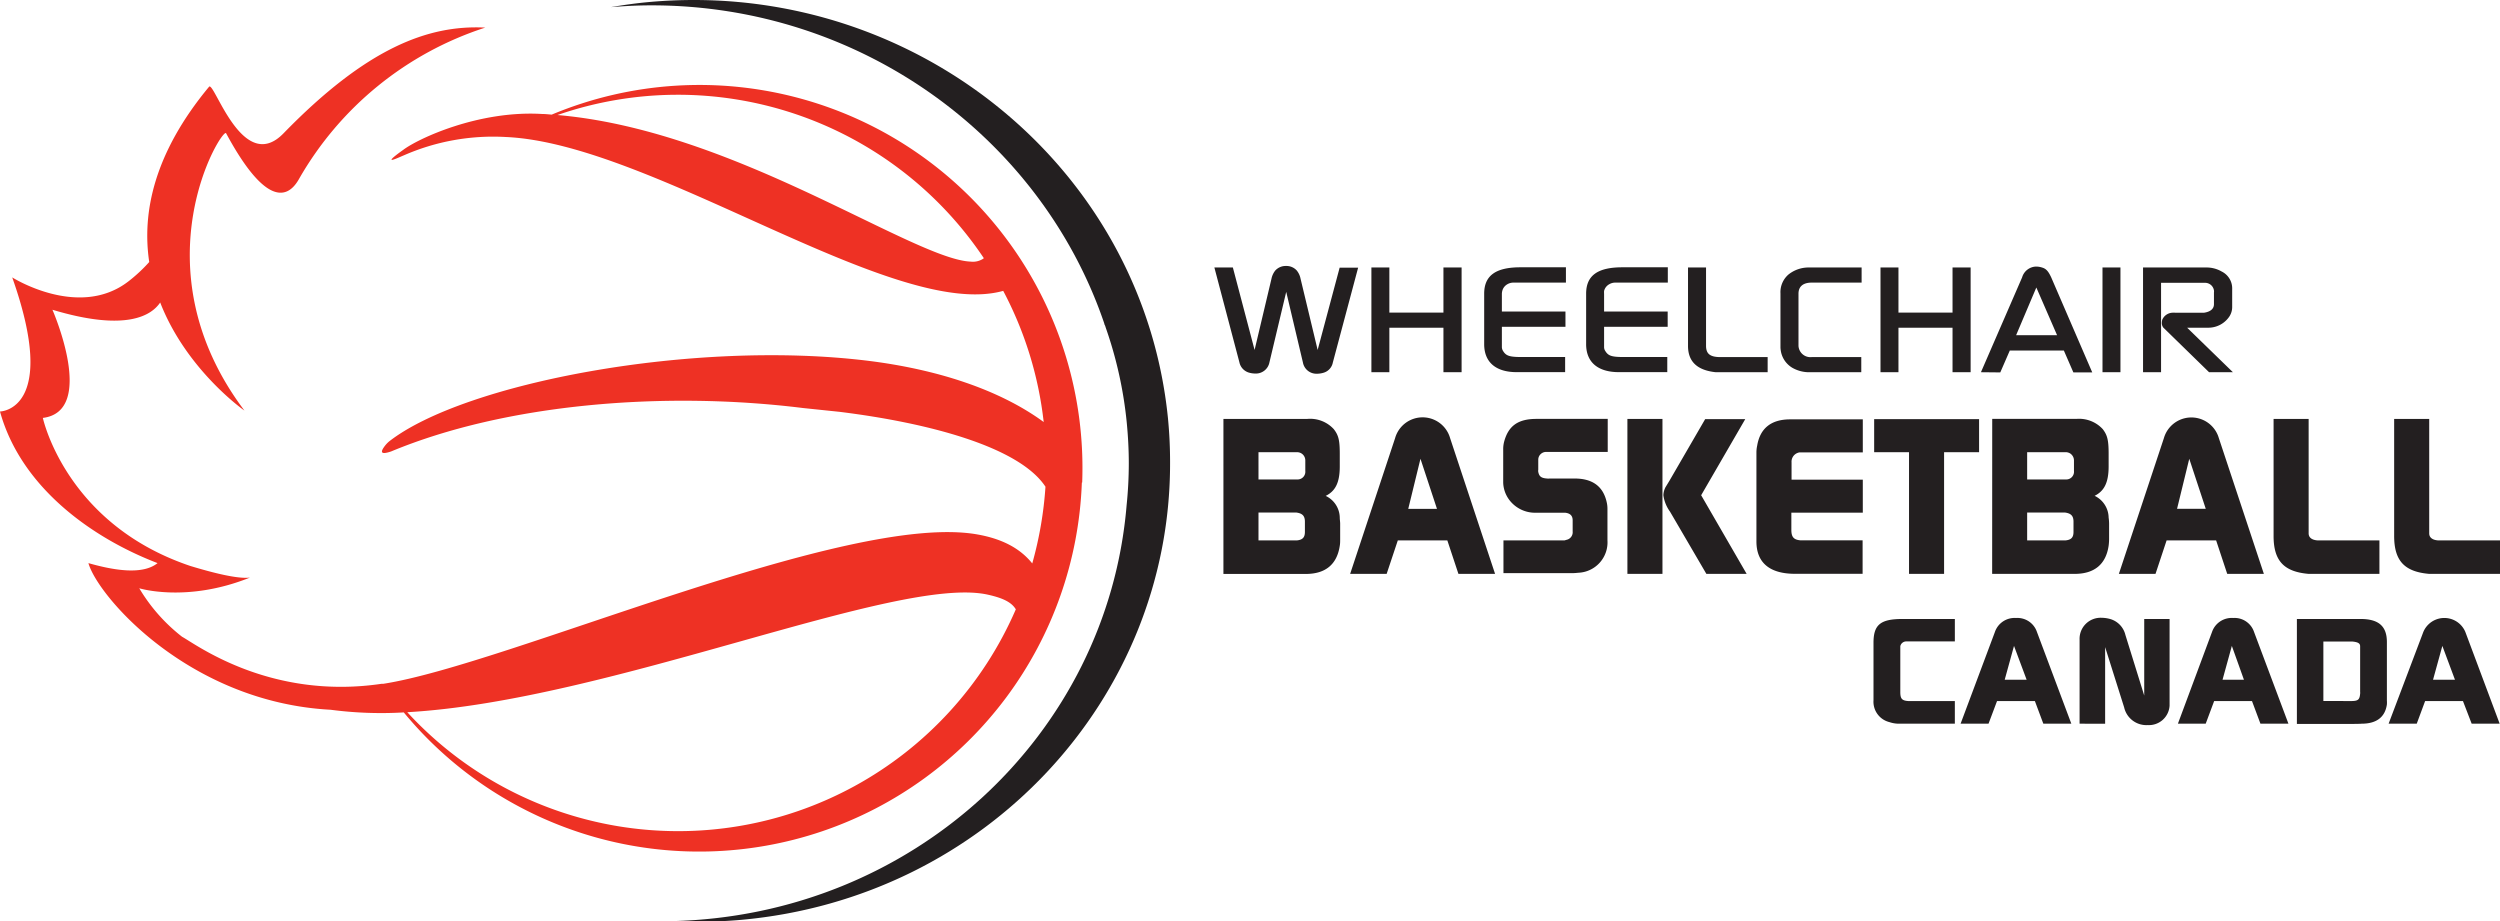
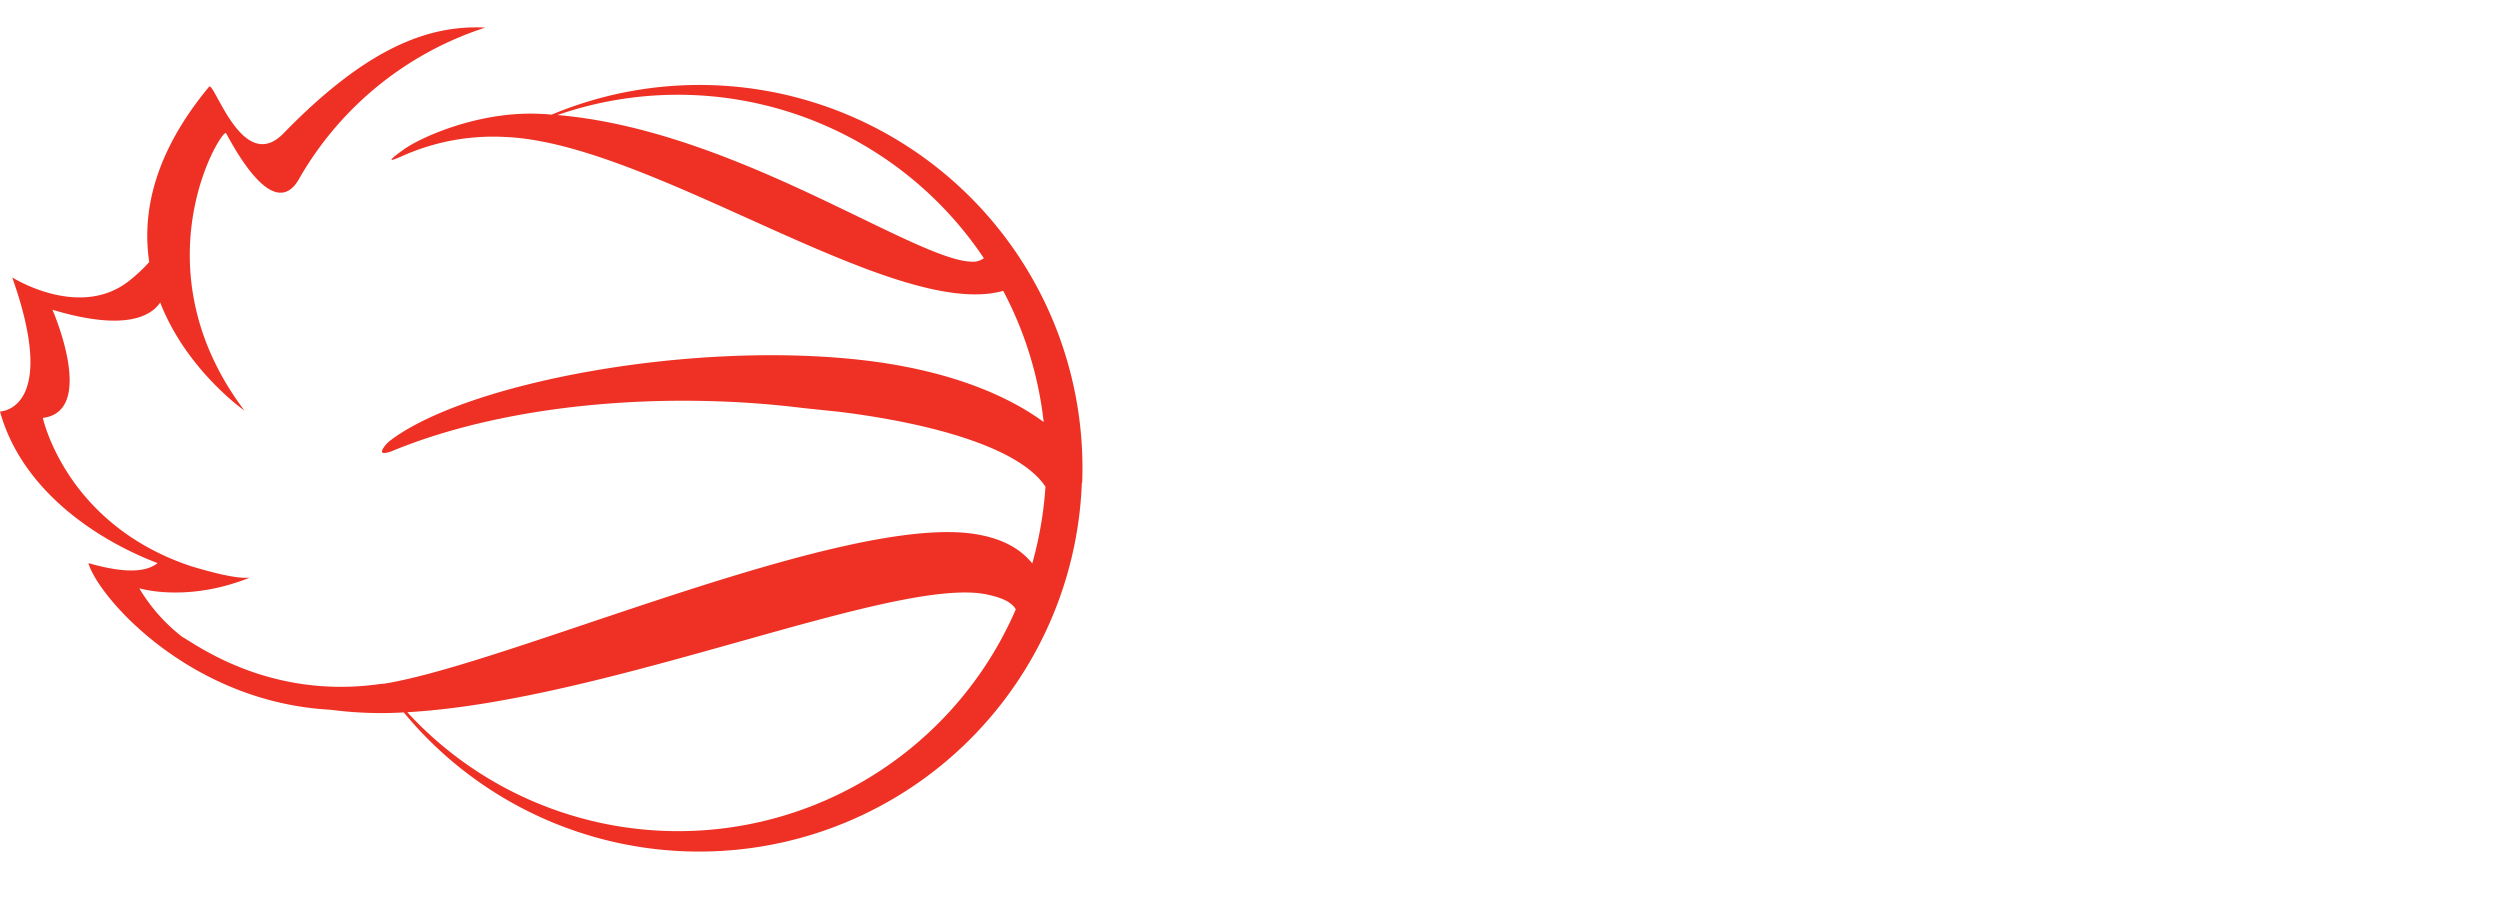
<svg xmlns="http://www.w3.org/2000/svg" viewBox="0 0 378.61 139.53">
-   <path d="M183.91 40.51h2.8L190 53l2.56-10.8a2.93 2.93 0 0 1 .58-1.24 2.13 2.13 0 0 1 1.62-.68 2.09 2.09 0 0 1 1.62.68 2.81 2.81 0 0 1 .58 1.24l2.59 10.8 3.33-12.46h2.8l-3.83 14.36a2 2 0 0 1-1.41 1.55 3.55 3.55 0 0 1-1 .15 2.08 2.08 0 0 1-2.12-1.7l-2.53-10.7-2.54 10.67a2.09 2.09 0 0 1-2.14 1.7 3.53 3.53 0 0 1-1-.15 2.07 2.07 0 0 1-1.41-1.55zm23.78 15.86V40.51h2.72v6.83h8.19v-6.83h2.75v15.86h-2.75v-6.74h-8.19v6.74zm17.08-4.25v-7.64c0-2.7 1.68-4 5.5-4h6.88v2.32h-8a1.81 1.81 0 0 0-.89.26 1.6 1.6 0 0 0-.75 1 2 2 0 0 0-.06.44v2.68h9.63v2.31h-9.63v3.1a1.19 1.19 0 0 0 .13.48c.47.81.95 1 2.88 1h6.57v2.29h-7.3c-3.18.01-4.96-1.49-4.96-4.24zm15.44 0v-7.64c0-2.7 1.67-4 5.49-4h6.88v2.32h-8a1.78 1.78 0 0 0-.89.26 1.58 1.58 0 0 0-.76 1 3 3 0 0 0 0 .44v2.68h9.63v2.31h-9.63v3.1a1 1 0 0 0 .13.48c.47.81.94 1 2.88 1h6.56v2.29h-7.29c-3.21.01-5-1.49-5-4.24zm15.43.26V40.51h2.73v11.85c0 1.22.6 1.72 2.19 1.72h7.14v2.29h-7.87c-2.83-.3-4.19-1.63-4.19-3.99zm14 .17v-8.13a3.53 3.53 0 0 1 1.23-2.86 4.88 4.88 0 0 1 3.13-1.05h7.93v2.29h-7.56c-1.28 0-2 .57-2 1.68v7.9a1.81 1.81 0 0 0 2 1.7h7.51v2.29h-8.09a5.14 5.14 0 0 1-2.35-.67 3.66 3.66 0 0 1-1.73-2.47c-.04-.23-.07-.46-.07-.68zm15.15 3.82V40.51h2.72v6.83h8.19v-6.83h2.74v15.86h-2.74v-6.74h-8.19v6.74zm15.21 0L306.24 42a2.27 2.27 0 0 1 2.09-1.63 3 3 0 0 1 .94.15c.58.17.92.52 1.37 1.48l6.22 14.4H314l-1.44-3.31h-8.19l-1.44 3.31zm11.53-5.61-3.14-7.22-3.06 7.22zm6.88 5.61V40.51h2.72v15.86zm6.14 0V40.51h9.53a4.57 4.57 0 0 1 2.38.61 2.85 2.85 0 0 1 1.59 2.69v2.74a2.62 2.62 0 0 1-.6 1.62 3.83 3.83 0 0 1-3 1.46h-3.22l6.93 6.74h-3.61l-6.93-6.76a1.14 1.14 0 0 1-.23-.66 2 2 0 0 1 .07-.52 1.76 1.76 0 0 1 1.5-1.07 3.62 3.62 0 0 1 .47 0h4.36c1-.15 1.5-.61 1.5-1.29v-1.78a1 1 0 0 0 0-.31 1.36 1.36 0 0 0-1.36-1.15h-6.65v13.54zm-139.27 7.07H198a4.86 4.86 0 0 1 4 1.56c.69.9.9 1.61.9 3.71v1.94c0 2.52-.72 3.75-2.13 4.45a3.71 3.71 0 0 1 2.13 3.3c0 .29.06.61.06.9v2.36c0 .32 0 .68-.06 1-.42 2.81-2.16 4.26-5.14 4.26h-12.48zm5.31 9.17h5.86a1.17 1.17 0 0 0 1.23-1.29v-1.55a1.25 1.25 0 0 0-.58-1.1 1.31 1.31 0 0 0-.65-.19h-5.86zm0 9.23h5.83c.85-.09 1.2-.45 1.2-1.29V79c0-.87-.38-1.26-1.31-1.38h-5.72zm13.88 5.07 6.81-20.56a4.33 4.33 0 0 1 8.33 0l6.81 20.56h-5.55l-1.68-5.07h-7.5L210 86.91zm13.15-9.85-2.5-7.58-1.85 7.58zm10.03-9a4.55 4.55 0 0 1 .14-1.16c.65-2.43 2.13-3.46 4.9-3.46h10.79v5h-9.35a1.21 1.21 0 0 0-1.06.68 1.2 1.2 0 0 0-.11.48v1.55a.85.85 0 0 0 0 .32c.14.68.44.94 1.34 1a1.27 1.27 0 0 0 .34 0h3.83c2.71 0 4.35 1.19 4.87 3.65a4.5 4.5 0 0 1 .1 1v4.71a4.61 4.61 0 0 1-4.42 4.91 8.87 8.87 0 0 1-.89.06h-10.44v-4.96h9.25l.31-.09a1.17 1.17 0 0 0 .92-1.26v-1.68c0-.68-.34-1.07-1.13-1.16h-4.42a4.89 4.89 0 0 1-4.14-2.07 4.59 4.59 0 0 1-.83-2.52zm18.81 18.85V63.44h5.31v23.47zm5.76-13.11a2.88 2.88 0 0 0-.31 1.2 5.39 5.39 0 0 0 1 2.48l5.51 9.43h6.1L257.63 75l6.68-11.53h-6.07l-5.41 9.33zM266 82V68.51a4.85 4.85 0 0 1 .11-1c.44-2.68 2.16-4 5-4h11v5h-9.55a1.2 1.2 0 0 0-.35.09 1.42 1.42 0 0 0-.89 1.42v2.62h10.79v5h-10.82v2.61c0 1.1.38 1.49 1.37 1.58h9.42v5.07h-10.2c-3.98.01-5.88-1.77-5.88-4.9zm17.83-13.52v-5h15.89v5h-5.3v18.43h-5.31V68.48zm17.88-5.04h12.74a4.88 4.88 0 0 1 4 1.55c.68.9.89 1.61.89 3.71v1.94c0 2.52-.72 3.75-2.12 4.45a3.72 3.72 0 0 1 2.12 3.3 6.82 6.82 0 0 1 .07.9v2.36a8.4 8.4 0 0 1-.07 1c-.41 2.81-2.16 4.26-5.14 4.26h-12.5zm5.29 9.17h5.86a1.17 1.17 0 0 0 1.23-1.29v-1.55a1.27 1.27 0 0 0-.58-1.1 1.31 1.31 0 0 0-.65-.19H307zm0 9.23h5.82c.86-.09 1.2-.45 1.2-1.29V79c0-.87-.38-1.26-1.3-1.38H307zm13.89 5.07 6.82-20.56a4.33 4.33 0 0 1 8.32 0l6.82 20.56h-5.55l-1.68-5.07h-7.5l-1.68 5.07zm13.16-9.85-2.5-7.58-1.85 7.58zm10.27 4.1V63.44h5.31v17.34c0 .64.51 1 1.34 1.06h9.38v5.07h-10.72c-3.77-.32-5.31-2-5.31-5.75zm18.26 0V63.44h5.31v17.34c0 .64.51 1 1.33 1.06h9.39v5.07h-10.72c-3.77-.32-5.31-2-5.31-5.75zm-78.85 24.9v-8.72c0-2.75 1.07-3.6 4.42-3.6h7.9v3.4h-7.32a.92.92 0 0 0-.94.72v6.94c0 1 .23 1.3 1.2 1.37h7.06v3.43h-8.5a4.53 4.53 0 0 1-1.41-.24 3.18 3.18 0 0 1-2.41-3.3zm13.19 3.54 5.2-13.9a3.15 3.15 0 0 1 3.19-2.11 3.12 3.12 0 0 1 3.17 2.11l5.21 13.9h-4.24l-1.28-3.43h-5.73l-1.29 3.43zm10-6.66-1.91-5.12-1.41 5.12zm8.02 6.66V96.88a3.19 3.19 0 0 1 3.35-3.32 5 5 0 0 1 1.33.2 3.31 3.31 0 0 1 2.26 2.4l2.85 9.18v-11.6h3.84v13.13a3.13 3.13 0 0 1-3.3 2.94 3.45 3.45 0 0 1-3.58-2.68L318.81 98v11.6zm14.89 0L335 95.7a3.15 3.15 0 0 1 3.2-2.11 3.11 3.11 0 0 1 3.16 2.11l5.21 13.9h-4.24l-1.28-3.43h-5.73l-1.28 3.43zm10-6.66L338 97.82l-1.41 5.12zm15.22 6.7h-7.2v-15.9h9.63c2.75 0 4 1.09 4 3.49v8.87a4 4 0 0 1 0 .59c-.28 1.92-1.57 2.91-3.84 2.91-.06.02-1.15.04-2.59.04zm1-3.47c1.07 0 1.3-.2 1.38-1.13a.58.58 0 0 0 0-.22v-6.94c0-.46-.34-.63-1.13-.72a1.62 1.62 0 0 0-.31 0h-4.13v9zm5.69 3.43L367 95.7a3.45 3.45 0 0 1 6.36 0l5.2 13.9h-4.24l-1.32-3.43h-5.73L366 109.6zm10.05-6.66-1.91-5.12-1.41 5.12zM176.88 63.33C173.24 27.08 141.75 0 105.08 0q-3.31 0-6.7.3c-2 .18-3.93.45-5.86.78 2-.16 4-.27 6.07-.27C130.49.78 157.73 21 167.24 49c0 .13.1.25.14.37l.06.2a61.68 61.68 0 0 1 3.2 14.43c.2 2.08.31 4.14.31 6.19a62.87 62.87 0 0 1-.33 6.31c-2.89 34.8-32.36 62.18-68.9 63 1.26.07 2.53.1 3.79.1q3.33 0 6.69-.29c37.12-3.32 65-33.52 65-69.1a67.8 67.8 0 0 0-.32-6.88z" fill="#231f20" />
  <path d="M163.84 73.08a58 58 0 0 1-102.69 34.81 58.64 58.64 0 0 1-11.07-.4c-21.49-1.15-35.3-17.23-36.69-22.21 4.05 1.16 8.27 1.78 10.47 0C14 81.5 3.18 73.85 0 62.32c0 0 9-.13 1.85-20.31 0 0 10.08 6.4 17.59.61a23.65 23.65 0 0 0 3.16-2.94c-1.12-7.48.72-16.49 9.06-26.54.77-.93 5.08 13.42 11.27 7.06C55.5 7.28 64.84 3.74 73.49 4.18a50.35 50.35 0 0 0-28.25 23c-2 3.48-5.51 3.18-11-7-.53-1-13.73 20.08 2.78 42 0 0-8.77-6.11-12.76-16.37-1.34 2-5.21 4.44-16.32 1.1 0 0 6.74 15.36-1.45 16.38 0 0 3.44 16.08 22.36 22.43 3.1.94 7.1 2 9 1.75-9.57 3.85-16.76 1.62-16.76 1.62a26.42 26.42 0 0 0 6.48 7.34c2 1.08 13.26 9.63 30.2 7.13h.26c18.81-2.91 70.35-26.11 90-22.62 3.56.63 6.39 2 8.3 4.39a56.78 56.78 0 0 0 2-11.62c-4-6.07-17.8-9.68-31.18-11.34l-5.56-.58c-21.06-2.61-45-.64-62.36 6.58-1.6.54-1.73.13-.82-1a4.51 4.51 0 0 1 .51-.51C70.26 58 105 51.38 131.47 54.64c10.39 1.29 19.76 4.32 26.45 9.17l.14.11a55.52 55.52 0 0 0-6.13-19.87c-16.46 4.62-53.09-22.31-75.3-23.3a33.71 33.71 0 0 0-15.48 2.78c-.67.26-3.76 1.79-.09-.83 2.32-1.75 11.46-6 21-5.44.5 0 1 .06 1.49.1a58 58 0 0 1 80.34 55.72zM147 39.62a2.85 2.85 0 0 0 1.93-.46l.06-.07a55.75 55.75 0 0 0-64.57-21.67c13.07 1.12 26.11 6.3 37.09 11.37 11.64 5.38 21.07 10.65 25.49 10.83zm6.84 52.66c-.67-1.12-2.06-1.74-4.28-2.23-13.72-3-57.23 16.08-87.88 17.81a55.72 55.72 0 0 0 92.16-15.58z" fill="#ee3124" />
</svg>